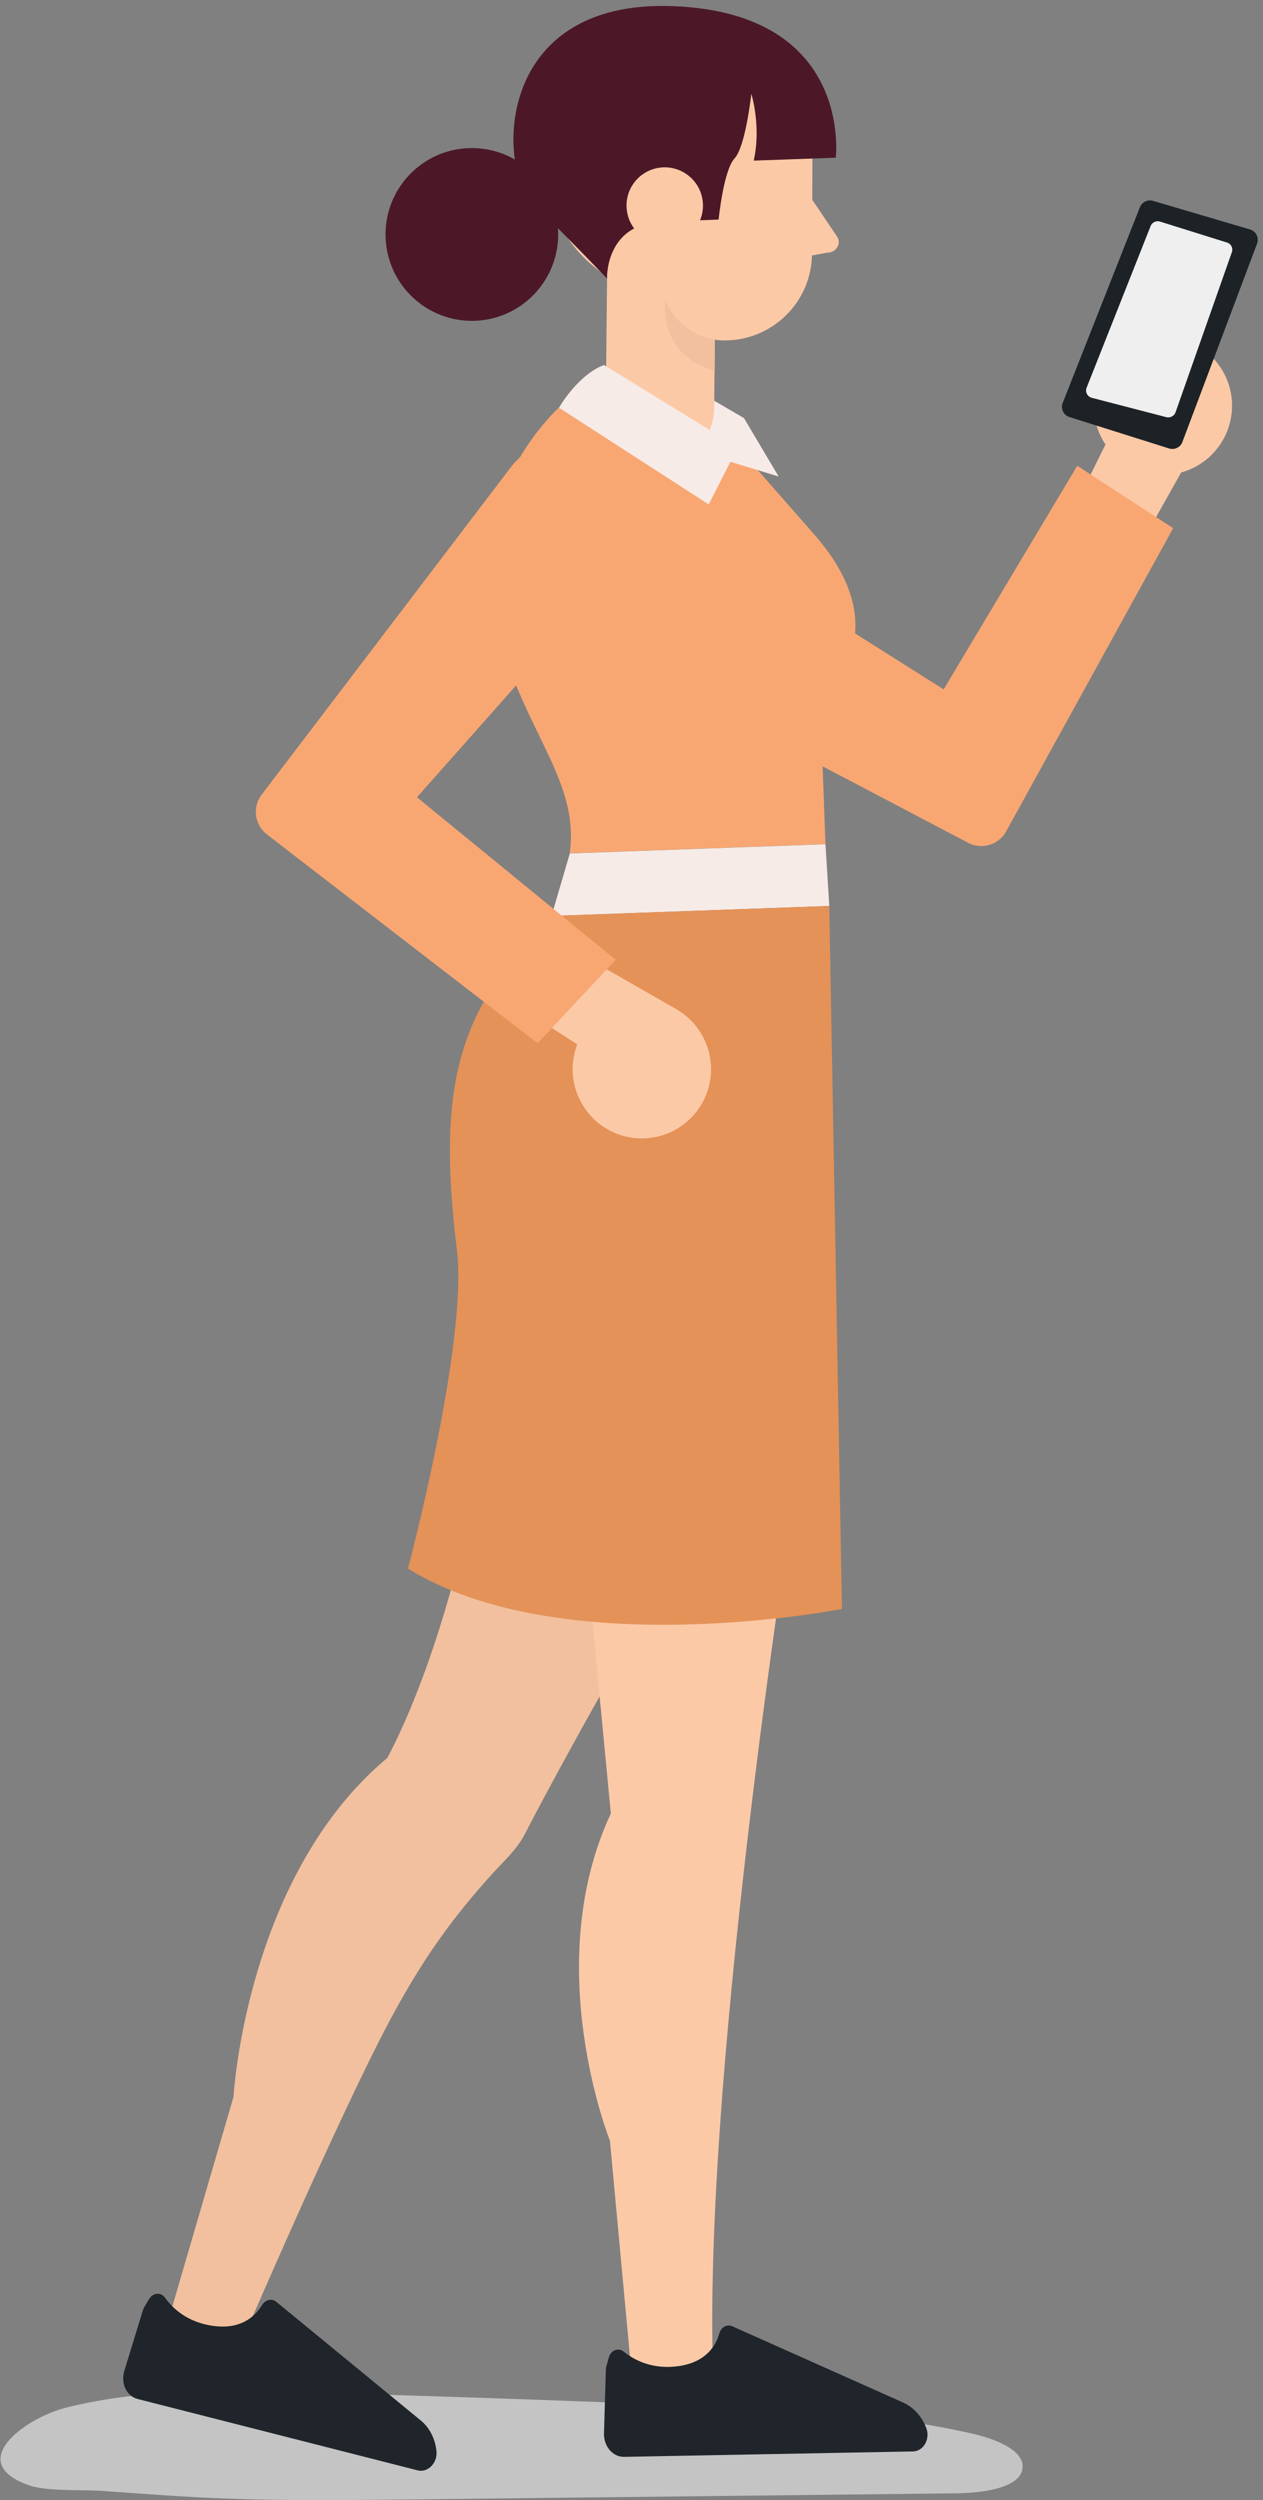
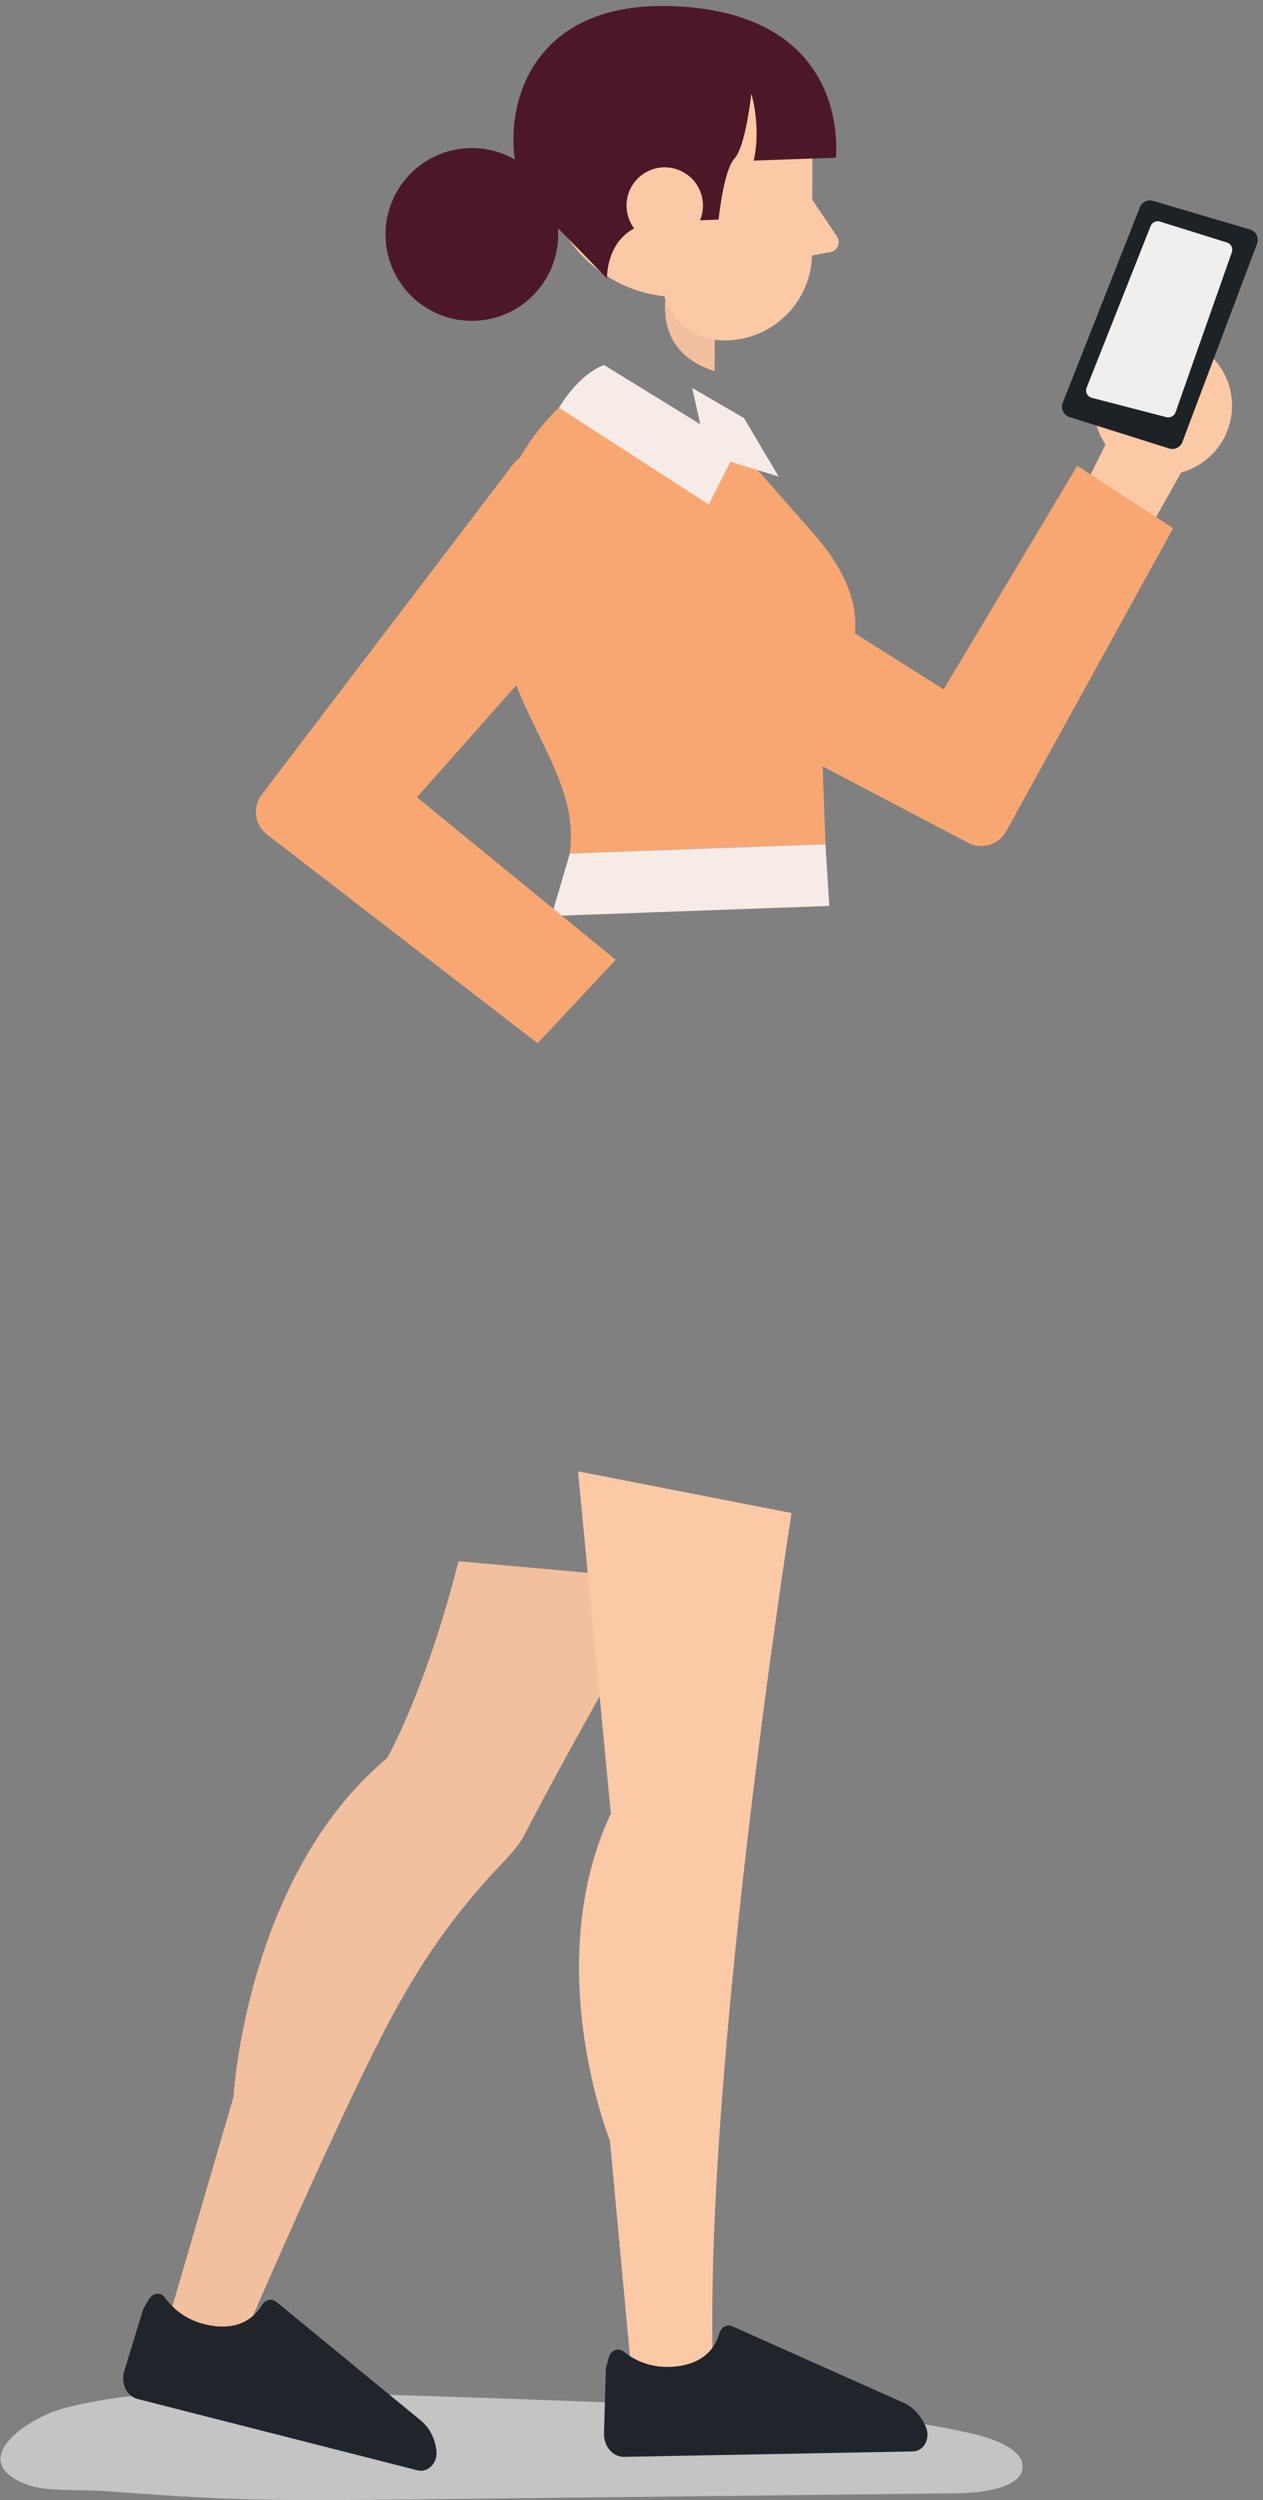
<svg xmlns="http://www.w3.org/2000/svg" width="193" height="382" viewBox="0 0 193 382" fill="none">
  <rect x="0" y="0" width="193" height="382" fill="#808080" stroke="none" />
  <path d="M34.123 381.756C43.979 382.129 53.833 381.987 63.689 381.895C91.184 381.567 118.68 381.289 146.175 380.96C150.451 380.916 155.986 380.076 156.256 377.091C156.526 374.384 152.161 372.659 148.471 371.819C135.285 368.831 121.425 368.225 107.745 367.666C87.629 366.826 67.469 366.127 47.354 365.568C34.798 365.193 21.883 364.915 10.183 367.852C3.793 369.438 -5.612 376.342 4.603 379.795C7.438 380.729 13.108 380.354 16.123 380.635C22.108 381.055 28.093 381.522 34.123 381.756Z" fill="#C4C4C4" />
  <path d="M167.197 60.805C167.862 55 173.082 50.827 178.887 51.492C184.692 52.158 188.864 57.378 188.199 63.183C187.534 68.988 182.314 73.16 176.509 72.495C170.704 71.85 166.531 66.609 167.197 60.805Z" fill="#FCC9A7" />
  <path d="M173.667 58.382L161.473 82.952L171.47 88.253L181.468 70.455L173.667 58.382Z" fill="#FCC9A7" />
  <path d="M92.983 99.892L147.787 128.695C149.964 129.945 152.745 129.098 153.854 126.841L179.27 80.704L164.617 71.17L144.199 105.334L105.62 80.966C99.896 76.552 91.572 78.507 88.407 84.997C85.807 90.419 87.802 96.909 92.983 99.892Z" fill="#F9A772" />
  <path d="M101.772 241.385C101.772 241.385 88.066 264.988 80.185 280.266C78.956 282.644 76.94 284.398 75.146 286.393C69.744 292.4 64.625 298.89 58.639 310.48C49.73 327.754 34.874 362.583 34.874 362.583L24.494 358.733L35.681 320.397C35.681 320.397 37.555 286.696 59.163 268.616C59.163 268.616 65.028 258.417 70.067 238.543L101.772 241.385Z" fill="#F2C09E" />
  <path d="M120.959 231.181C120.959 231.181 106.729 321.258 109.107 365.541L96.812 365.984L93.204 327.083C93.204 327.083 82.481 300.336 93.345 277.096L88.326 224.812L120.959 231.181Z" fill="#FCC9A7" />
  <path d="M85.422 62.273C85.422 62.273 71.737 74.488 75.203 92.568C78.67 110.668 88.748 118.448 87.055 130.381L126.138 128.97L125.331 106.818C125.331 106.818 138.03 97.123 124.424 81.663L112.714 68.32L102.212 69.671L85.422 62.273Z" fill="#F9A772" />
  <path d="M105.764 59.266L113.685 63.881L118.986 72.811L108.061 69.465L105.764 59.266Z" fill="#F7EBE7" />
-   <path d="M102.237 69.677C99.879 69.657 97.38 68.69 95.525 67.722C93.691 66.775 92.562 64.86 92.562 62.784L92.945 24.891L109.514 24.971L109.131 62.381C109.111 66.714 106.007 69.698 102.237 69.677Z" fill="#FCC9A7" />
  <path d="M109.232 51.902L102.399 42.227C102.399 42.227 98.206 53.273 109.191 56.7L109.232 51.902Z" fill="#F2C09E" />
  <path d="M124.146 25.048C124.085 36.336 114.894 45.426 103.627 45.386C92.339 45.325 83.229 36.134 83.289 24.867C83.35 13.58 92.541 4.469 103.828 4.53C115.096 4.59 124.206 13.761 124.146 25.048Z" fill="#FCC9A7" />
  <path d="M110.702 52.016C105.34 51.995 101.027 47.622 101.047 42.26L101.107 28.272L124.146 25.047L124.085 38.753C124.045 46.11 118.059 52.036 110.702 52.016Z" fill="#FCC9A7" />
  <path d="M123.523 29.629L127.958 36.22C128.582 37.288 127.756 38.598 126.446 38.598L121.266 39.546L123.523 29.629Z" fill="#FCC9A7" />
  <path d="M92.295 55.77L112.733 68.347L108.299 77.074L85.422 62.3C85.422 62.28 88.284 57.281 92.295 55.77Z" fill="#F7EBE7" />
  <path d="M87.077 130.402L84.275 139.956L126.724 138.424L126.139 128.991L87.077 130.402Z" fill="#F7EBE7" />
-   <path d="M126.722 138.426L128.657 245.838C128.657 245.838 85.886 254.263 62.344 239.67C62.344 239.67 71.535 205.123 69.822 190.993C66.637 165.092 70.285 153.906 84.314 139.937L126.722 138.426Z" fill="#E49258" />
  <path d="M93.044 360.175C93.347 359.106 94.476 358.663 95.302 359.308C96.894 360.598 99.716 362.11 103.747 361.525C107.94 360.9 109.411 358.361 109.915 356.546C110.177 355.599 111.064 355.075 111.89 355.438L137.992 367.088C139.585 367.794 140.855 369.204 141.54 370.978C142.185 372.651 141.137 374.526 139.524 374.566L95.383 375.392C93.649 375.433 92.238 373.78 92.299 371.805L92.581 362.049C92.581 361.888 92.601 361.727 92.662 361.565L93.044 360.175Z" fill="#1F252A" />
  <path d="M22.779 351.273C23.364 350.326 24.573 350.185 25.178 351.031C26.367 352.704 28.685 354.901 32.736 355.405C36.929 355.929 39.025 353.853 40.013 352.24C40.516 351.394 41.504 351.132 42.21 351.696L64.3 369.837C65.651 370.945 66.498 372.618 66.699 374.533C66.881 376.327 65.369 377.859 63.817 377.456L21.026 366.551C19.353 366.128 18.425 364.173 18.99 362.278L21.852 352.946C21.892 352.785 21.973 352.644 22.054 352.502L22.779 351.273Z" fill="#1F252A" />
  <path d="M101.125 33.874L109.812 33.551C109.812 33.551 110.558 26.013 112.251 24.199C113.944 22.385 114.811 14.323 114.811 14.323C114.811 14.323 116.363 19.342 115.174 24.542L127.711 24.098C127.711 24.098 130.432 2.007 102.859 0.939C75.285 -0.129 76.031 25.953 81.453 31.133C85.766 35.245 92.76 42.561 92.76 42.561C92.76 42.561 92.438 34.176 101.125 33.874Z" fill="#4C1827" />
  <path d="M107.417 31.194C107.538 34.419 105.018 37.12 101.793 37.241C98.568 37.362 95.867 34.842 95.746 31.617C95.625 28.392 98.145 25.691 101.37 25.57C104.595 25.47 107.296 27.969 107.417 31.194Z" fill="#FCC9A7" />
  <path d="M85.285 35.35C85.547 42.627 79.863 48.754 72.587 49.016C65.31 49.278 59.183 43.594 58.921 36.297C58.659 29.021 64.343 22.894 71.619 22.632C78.916 22.37 85.023 28.054 85.285 35.35Z" fill="#4C1827" />
-   <path d="M99.895 152.947C105.64 153.955 109.489 159.417 108.502 165.182C107.494 170.927 102.032 174.776 96.267 173.789C90.522 172.781 86.673 167.319 87.66 161.554C88.668 155.789 94.151 151.94 99.895 152.947Z" fill="#FCC9A7" />
-   <path d="M103.485 154.272L79.681 140.646L73.795 150.301L90.968 161.347L103.485 154.272Z" fill="#FCC9A7" />
  <path d="M78.308 71.066L40.112 121.254C38.5 123.189 38.843 126.071 40.878 127.563L82.158 159.409L94.09 146.651L63.715 121.818L94.715 86.848C100.056 81.99 99.593 73.444 93.747 69.191C88.89 65.644 82.158 66.49 78.308 71.066Z" fill="#F9A772" />
  <path d="M192.09 37.24L180.682 67.534C180.38 68.361 179.473 68.784 178.646 68.522L163.428 63.725C162.521 63.443 162.038 62.435 162.4 61.548L174.192 31.657C174.514 30.87 175.361 30.447 176.187 30.689L191.022 35.063C191.949 35.345 192.433 36.333 192.09 37.24Z" fill="#1C2226" />
  <path d="M188.242 38.531L179.635 63C179.434 63.564 178.829 63.887 178.245 63.746L166.836 60.783C166.151 60.601 165.788 59.876 166.05 59.231L175.826 34.54C176.048 33.975 176.673 33.673 177.257 33.854L187.496 37.059C188.121 37.241 188.464 37.906 188.242 38.531Z" fill="#EFEFEF" />
</svg>